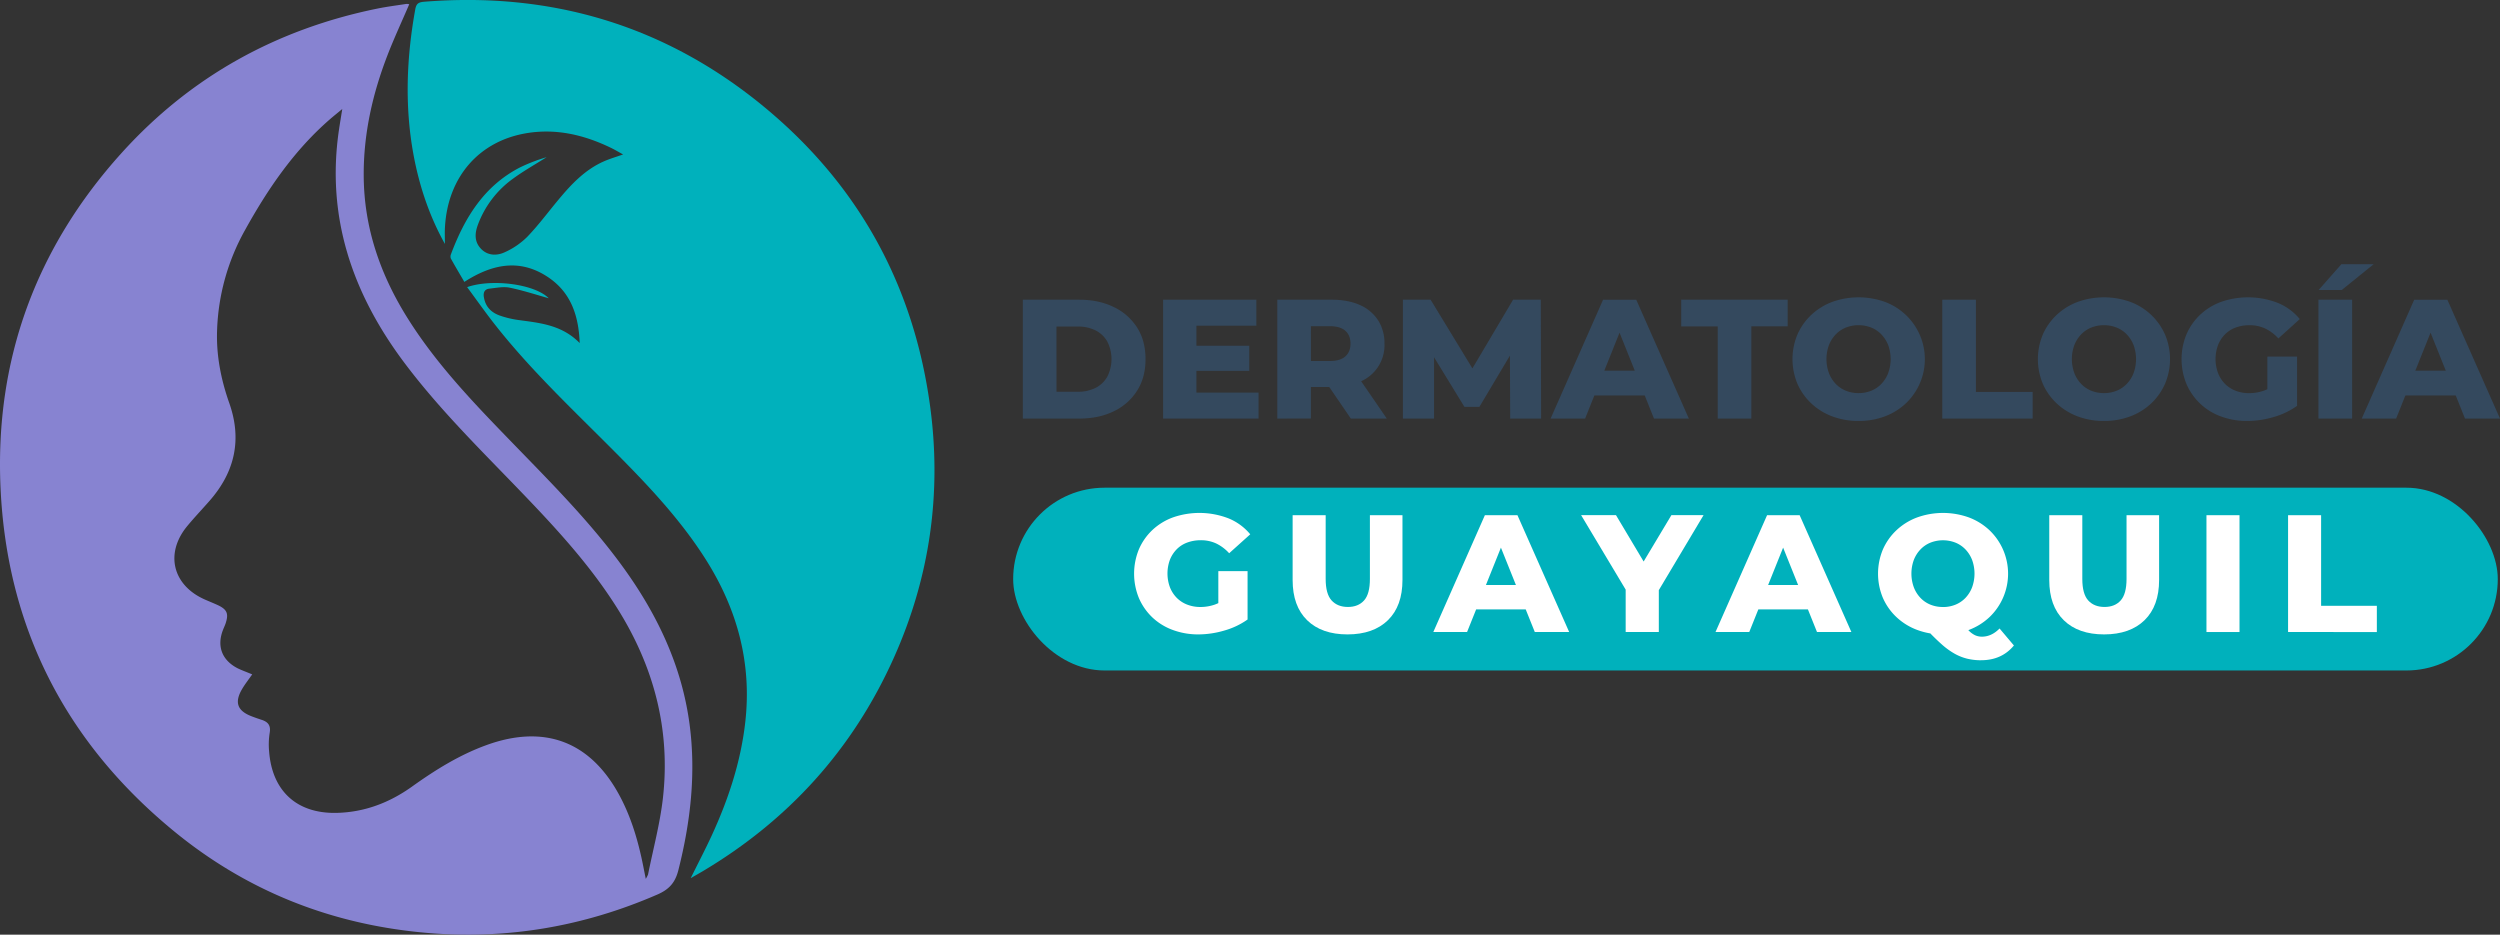
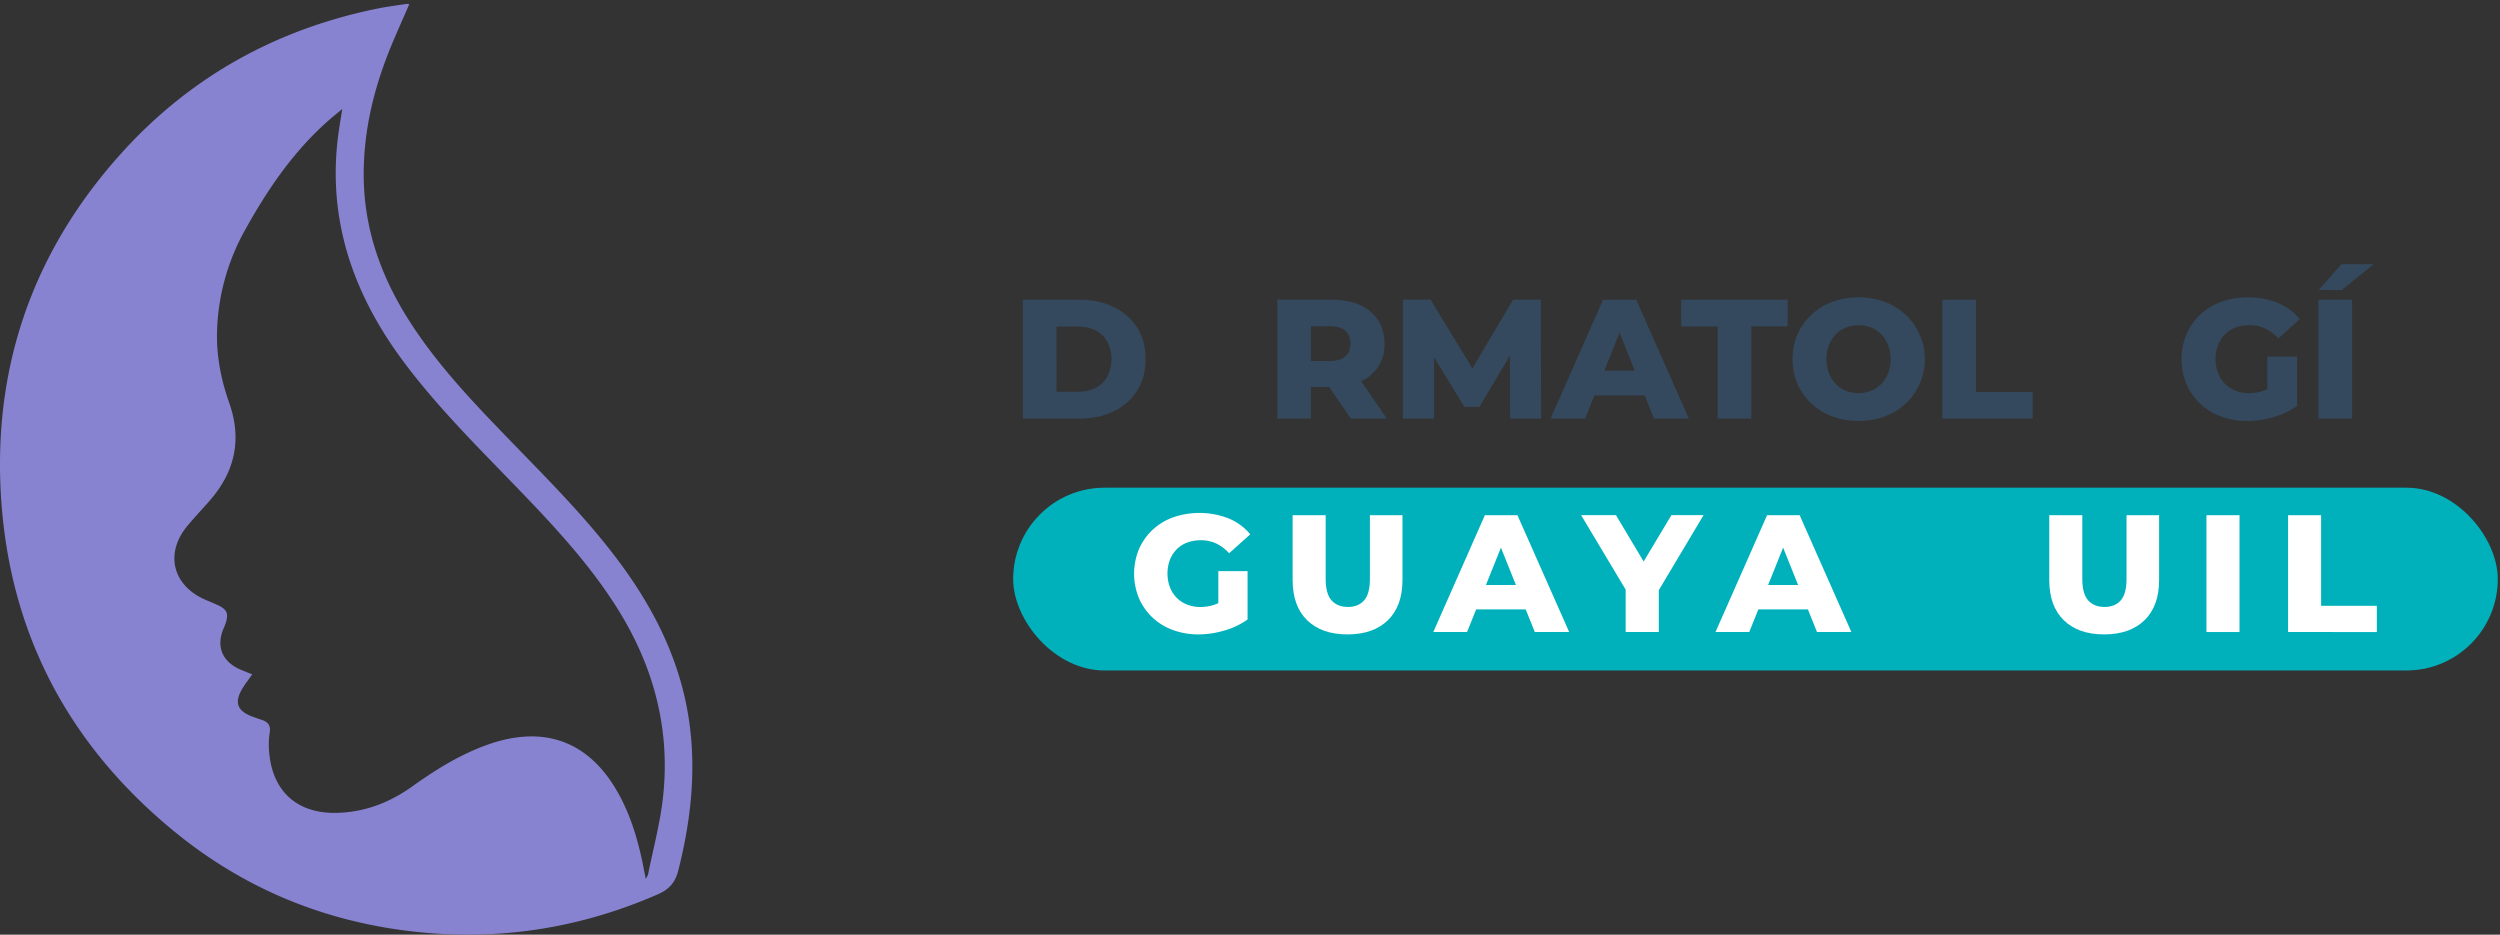
<svg xmlns="http://www.w3.org/2000/svg" viewBox="0 0 1765.43 660.05">
  <rect x="0" y="0" width="1765.43" height="660.05" fill="#333333" stroke="none" />
  <defs>
    <style>.cls-1{fill:#8783d1;}.cls-2{fill:#00b1bc;}.cls-3{fill:#34495e;}.cls-4{fill:#fff;}</style>
  </defs>
  <g id="Layer_2" data-name="Layer 2">
    <g id="Layer_1-2" data-name="Layer 1">
      <path class="cls-1" d="M289,3c-5.24,12.2-10.66,23.83-15.28,35.76-10.57,27.32-17,55.48-16.88,85,.12,37.24,11.89,70.73,31.55,101.81,20.84,33,47.83,60.74,74.79,88.53,26.45,27.28,53.26,54.23,75.78,85,24.7,33.77,42.46,70.51,48,112.44,4.6,34.84.65,69-7.9,102.86-2.24,8.89-6.51,13.66-14.83,17.28-52.11,22.66-106.35,31.95-162.93,27.08C234.55,653,174.66,629.49,122.89,587,46.5,524.35,4.86,443.3.38,344.46-3.71,254.15,25.35,175,86,107.88,134.71,54,195.34,20.59,266.43,6.08c6.8-1.39,13.72-2.25,20.59-3.32A8.55,8.55,0,0,1,289,3ZM178.1,476.23c-2.55,3.67-5.11,6.88-7.16,10.39-5.5,9.41-3.34,15.34,6.76,19.21,2.33.9,4.69,1.72,7.06,2.49,4.54,1.47,6.6,4,5.68,9.22a53.13,53.13,0,0,0-.38,13.34c2.19,27.86,19.72,43.8,47.72,43.15,19.67-.46,37.31-7.21,53.23-18.6,16.45-11.76,33.5-22.39,52.66-29.32,41-14.83,73.54-2.4,94,36,7.37,13.81,12,28.54,15.36,43.76,1,4.5,1.82,9,3,14.74a19,19,0,0,0,1.61-3.11c3.63-18.15,8.54-36.17,10.56-54.5,5.28-47.83-6.43-92-31.82-132.69-19.6-31.41-44.63-58.3-70.16-84.79-27.85-28.89-56.45-57.07-80.64-89.3-36.76-49-55.36-103-46.18-164.78.63-4.28,1.36-8.54,2.3-14.46-3.75,3.11-6.22,5.07-8.59,7.13-25.46,22.08-44.11,49.48-60.22,78.61a155.28,155.28,0,0,0-19.61,71.06c-.55,17.54,2.84,34.44,8.63,50.88,9.12,25.88,3.89,48.74-14,69.09-5.18,5.9-10.59,11.6-15.6,17.64-16,19.25-10.53,41.92,12.4,52,2.94,1.29,5.93,2.49,8.85,3.82,6.81,3.12,8.09,6.11,5.71,13.17-.45,1.35-1.09,2.64-1.62,4-4.73,11.63-1.13,21.65,10,27.47C170.85,473.42,174.23,474.59,178.1,476.23Z" />
-       <path class="cls-2" d="M314.18,172.26C303,152.2,296,131,291.91,108.75c-6.21-34.14-4.81-68.18,1.34-102.18.71-4,2.3-5,6.19-5.33C389.37-6,470,18.06,539.55,75.44c66.22,54.62,105.37,125.22,117.13,210.42,8.58,62.11,0,122.08-25.77,179.29C602,529.39,556.76,579.23,496.24,615.24c-2.42,1.44-4.88,2.81-8.48,4.88,5.33-10.77,10.3-20.28,14.79-30,11.78-25.56,20.56-52.05,23.74-80.18,4.76-42.2-5.89-80.57-28.62-116-19.41-30.28-44.37-55.76-69.63-81-27.14-27.1-54.91-53.62-78.66-83.88-6.7-8.53-12.94-17.41-19.5-26.29,17.29-6.11,47.75-2.21,57.63,7.86-8-2.23-17.65-5.41-27.54-7.47-4.54-.94-9.56.17-14.32.67-3.21.34-4.46,2.44-4,5.73,1,6.74,5,11,11.08,13.2A67.86,67.86,0,0,0,366.24,226c15.19,2.08,30.56,3.44,43.12,16.25-.72-19.9-6.5-35.86-22.23-46.45-20-13.43-39.58-9.37-59.22,3.27-3.24-5.55-6.49-11-9.56-16.55a4.15,4.15,0,0,1,.12-3c9.61-25.7,23.34-48.21,48.73-61.29A121,121,0,0,1,386,111c-8,5.07-16.28,9.72-23.89,15.3a69.9,69.9,0,0,0-24.6,32.34c-2.28,6.09-2.63,12,2.11,17s11.26,5.1,16.9,2.45a53.67,53.67,0,0,0,15.68-10.72c7.54-7.79,14.08-16.56,21-24.94,9.47-11.49,19.42-22.45,33.44-28.57,4-1.75,8.27-3,13.38-4.8-3.32-1.81-5.84-3.33-8.48-4.61-18.54-9-38-13.73-58.61-10.58-34.42,5.26-56.81,31-58.72,66.75C314,164.49,314.18,168.38,314.18,172.26Z" />
      <path class="cls-3" d="M722.3,295.59V211.64H762q13.9,0,24.46,5.16A39.65,39.65,0,0,1,803,231.31q5.94,9.36,5.94,22.31T803,275.87a39.51,39.51,0,0,1-16.49,14.57q-10.55,5.16-24.46,5.15Zm23.75-18.94h15a27.42,27.42,0,0,0,12.53-2.7,19.66,19.66,0,0,0,8.34-7.92,27.37,27.37,0,0,0,0-24.88,19.77,19.77,0,0,0-8.34-7.86,27.42,27.42,0,0,0-12.53-2.7h-15Z" />
-       <path class="cls-3" d="M844.87,277.24h43.89v18.35h-67.4V211.64H887.2V230H844.87Zm-1.68-33.09h39v17.74h-39Z" />
      <path class="cls-3" d="M902,295.59V211.64h38.38q11.5,0,19.85,3.72a29.06,29.06,0,0,1,12.89,10.74,29.77,29.77,0,0,1,4.56,16.61,27.87,27.87,0,0,1-17.45,26.92q-8.34,3.66-19.85,3.66H915.14l10.56-10v32.26Zm23.75-29.74-10.56-10.91h23.75q7.44,0,11.09-3.24t3.66-9q0-5.88-3.66-9.12t-11.09-3.24H915.14l10.56-10.91Zm28.18,29.74L933,265h25.31l21,30.58Z" />
      <path class="cls-3" d="M990.7,295.59V211.64h19.55L1045,268.73h-10.31l33.82-57.09h19.55l.24,83.95h-21.83l-.24-50.73H1070l-25.31,42.46h-10.55l-26-42.46h4.55v50.73Z" />
      <path class="cls-3" d="M1095,295.59l37.06-83.95h23.39l37.17,83.95H1168l-29-72.31h9.35l-29,72.31Zm20.27-16.31,6.12-17.51h41l6.12,17.51Z" />
      <path class="cls-3" d="M1213,295.59V230.47h-25.78V211.64h75.19v18.83h-25.66v65.12Z" />
      <path class="cls-3" d="M1312.46,297.27a51.9,51.9,0,0,1-18.59-3.24,44.16,44.16,0,0,1-14.81-9.17,42.26,42.26,0,0,1-9.77-13.85,45.19,45.19,0,0,1,0-34.78,42.26,42.26,0,0,1,9.77-13.85,44.34,44.34,0,0,1,14.81-9.18,55.28,55.28,0,0,1,37.24,0,43.41,43.41,0,0,1,24.47,23,43,43,0,0,1-9.78,48.69,44,44,0,0,1-14.69,9.11A51.72,51.72,0,0,1,1312.46,297.27Zm0-19.67a23.54,23.54,0,0,0,8.94-1.67,20.52,20.52,0,0,0,7.19-4.86,22.89,22.89,0,0,0,4.8-7.62,28.81,28.81,0,0,0,0-19.72,23,23,0,0,0-4.8-7.56,20.52,20.52,0,0,0-7.19-4.86,24.6,24.6,0,0,0-17.87,0,20.65,20.65,0,0,0-7.2,4.86,22.84,22.84,0,0,0-4.79,7.56,28.81,28.81,0,0,0,0,19.72,22.71,22.71,0,0,0,4.79,7.62,20.65,20.65,0,0,0,7.2,4.86A23.49,23.49,0,0,0,1312.46,277.6Z" />
      <path class="cls-3" d="M1371.59,295.59V211.64h23.74v65.13h40.06v18.82Z" />
-       <path class="cls-3" d="M1485.76,297.27a51.82,51.82,0,0,1-18.59-3.24,44.06,44.06,0,0,1-14.81-9.17,42.15,42.15,0,0,1-9.78-13.85,45.19,45.19,0,0,1,0-34.78,42.15,42.15,0,0,1,9.78-13.85,44.24,44.24,0,0,1,14.81-9.18,55.28,55.28,0,0,1,37.24,0,43.35,43.35,0,0,1,24.46,23,44.63,44.63,0,0,1,0,34.84,42.61,42.61,0,0,1-9.77,13.85,44.12,44.12,0,0,1-14.69,9.11A51.76,51.76,0,0,1,1485.76,297.27Zm0-19.67a23.53,23.53,0,0,0,8.93-1.67,20.65,20.65,0,0,0,7.2-4.86,22.87,22.87,0,0,0,4.79-7.62,28.81,28.81,0,0,0,0-19.72,23,23,0,0,0-4.79-7.56,20.65,20.65,0,0,0-7.2-4.86,24.6,24.6,0,0,0-17.87,0,20.61,20.61,0,0,0-7.19,4.86,23,23,0,0,0-4.8,7.56,28.81,28.81,0,0,0,0,19.72,22.89,22.89,0,0,0,4.8,7.62,20.61,20.61,0,0,0,7.19,4.86A23.54,23.54,0,0,0,1485.76,277.6Z" />
      <path class="cls-3" d="M1586.85,297.27a52.33,52.33,0,0,1-18.46-3.18,42,42,0,0,1-24.35-22.9,46.09,46.09,0,0,1,0-35.14,41.74,41.74,0,0,1,9.72-13.85,43.1,43.1,0,0,1,14.81-9.06,58.11,58.11,0,0,1,40,.78,39.6,39.6,0,0,1,15.47,11.4L1608.92,239a30.29,30.29,0,0,0-9.29-7,25.78,25.78,0,0,0-11.1-2.34,27.59,27.59,0,0,0-9.83,1.68,20.68,20.68,0,0,0-7.56,4.86,22.51,22.51,0,0,0-4.85,7.56,28.47,28.47,0,0,0,0,19.6,22.38,22.38,0,0,0,4.85,7.62,21.46,21.46,0,0,0,7.5,4.92,25.93,25.93,0,0,0,9.65,1.73,31.4,31.4,0,0,0,10.32-1.73,33.84,33.84,0,0,0,10.19-5.94l13.31,16.67a54.13,54.13,0,0,1-16.67,7.91A66.22,66.22,0,0,1,1586.85,297.27Zm14.28-13.79V251.82h21V286.6Z" />
      <path class="cls-3" d="M1637.22,295.59V211.64H1661v83.95Zm.12-90.78,16.07-18.23h22.79l-22.55,18.23Z" />
-       <path class="cls-3" d="M1667.8,295.59l37.06-83.95h23.39l37.18,83.95h-24.71l-29-72.31h9.35l-29,72.31Zm20.27-16.31,6.12-17.51h41l6.12,17.51Z" />
      <rect class="cls-2" x="715.47" y="344.4" width="1048.39" height="129.07" rx="64.54" />
      <path class="cls-4" d="M846.35,448a51.47,51.47,0,0,1-18.14-3.13A41.93,41.93,0,0,1,813.77,436a41.4,41.4,0,0,1-9.49-13.62,45.39,45.39,0,0,1,0-34.52,41.08,41.08,0,0,1,9.55-13.62,42.47,42.47,0,0,1,14.55-8.89,56.93,56.93,0,0,1,39.3.76,39.12,39.12,0,0,1,15.21,11.2L868,390.69a29.81,29.81,0,0,0-9.13-6.89A25.41,25.41,0,0,0,848,381.5a27.13,27.13,0,0,0-9.66,1.65,20.27,20.27,0,0,0-7.42,4.77,22.13,22.13,0,0,0-4.78,7.43,28.15,28.15,0,0,0,0,19.27,22,22,0,0,0,4.78,7.48,21,21,0,0,0,7.36,4.83,25.48,25.48,0,0,0,9.49,1.71,30.79,30.79,0,0,0,10.13-1.71,33.3,33.3,0,0,0,10-5.83L881,437.48a53.51,53.51,0,0,1-16.38,7.78A65.45,65.45,0,0,1,846.35,448Zm14-13.56V403.3H881v34.18Z" />
      <path class="cls-4" d="M951.59,448q-18.27,0-28.52-10t-10.25-28.4V363.82h23.33v45q0,10.61,4.19,15.2t11.49,4.6q7.3,0,11.43-4.6t4.12-15.2v-45h23v45.73q0,18.38-10.25,28.4T951.59,448Z" />
      <path class="cls-4" d="M1012.16,446.32l36.42-82.5h23l36.53,82.5h-24.28l-28.52-71.06h9.2L1036,446.32Zm19.92-16,6-17.21h40.3l6,17.21Z" />
      <path class="cls-4" d="M1148,446.32V411.43l5.42,14-36.88-61.64h24.63l26.63,44.67h-14.26l26.75-44.67H1203l-36.77,61.64,5.18-14v34.89Z" />
      <path class="cls-4" d="M1211.44,446.32l36.42-82.5h23l36.53,82.5h-24.28l-28.52-71.06h9.2l-28.52,71.06Zm19.92-16,6-17.21h40.3l6,17.21Z" />
-       <path class="cls-4" d="M1372.07,448a50.82,50.82,0,0,1-18.27-3.19,43.36,43.36,0,0,1-14.55-9,41.45,41.45,0,0,1-9.61-13.61,44.41,44.41,0,0,1,0-34.18,41.45,41.45,0,0,1,9.61-13.61,43.36,43.36,0,0,1,14.55-9,54.06,54.06,0,0,1,36.59,0,43.47,43.47,0,0,1,14.44,8.95,42.39,42.39,0,0,1,0,61.52,43.47,43.47,0,0,1-14.44,8.95A50.67,50.67,0,0,1,1372.07,448Zm0-19.33a23.13,23.13,0,0,0,8.78-1.65,20.37,20.37,0,0,0,7.07-4.77,22.52,22.52,0,0,0,4.71-7.49,28.31,28.31,0,0,0,0-19.38,22.76,22.76,0,0,0-4.71-7.43,20.37,20.37,0,0,0-7.07-4.77,24.19,24.19,0,0,0-17.56,0,20.27,20.27,0,0,0-7.07,4.77,22.62,22.62,0,0,0-4.72,7.43,28.31,28.31,0,0,0,0,19.38,22.38,22.38,0,0,0,4.72,7.49,20.27,20.27,0,0,0,7.07,4.77A23.1,23.1,0,0,0,1372.07,428.64Zm27,37.59a41.64,41.64,0,0,1-9.9-1.12,35.54,35.54,0,0,1-9-3.59,52.87,52.87,0,0,1-9.19-6.72q-4.77-4.24-10.67-10.49l24.4-6.12A53.84,53.84,0,0,0,1390,445a15.77,15.77,0,0,0,4.65,3.54,11.69,11.69,0,0,0,4.89,1.06q6.84,0,12.5-5.78l10.13,12Q1413.56,466.23,1399.05,466.23Z" />
      <path class="cls-4" d="M1485.91,448q-18.27,0-28.52-10t-10.26-28.4V363.82h23.34v45q0,10.61,4.18,15.2t11.49,4.6q7.3,0,11.43-4.6t4.13-15.2v-45h23v45.73q0,18.38-10.26,28.4T1485.91,448Z" />
      <path class="cls-4" d="M1558.14,446.32v-82.5h23.34v82.5Z" />
      <path class="cls-4" d="M1615.77,446.32v-82.5h23.33v64h39.36v18.51Z" />
    </g>
  </g>
</svg>